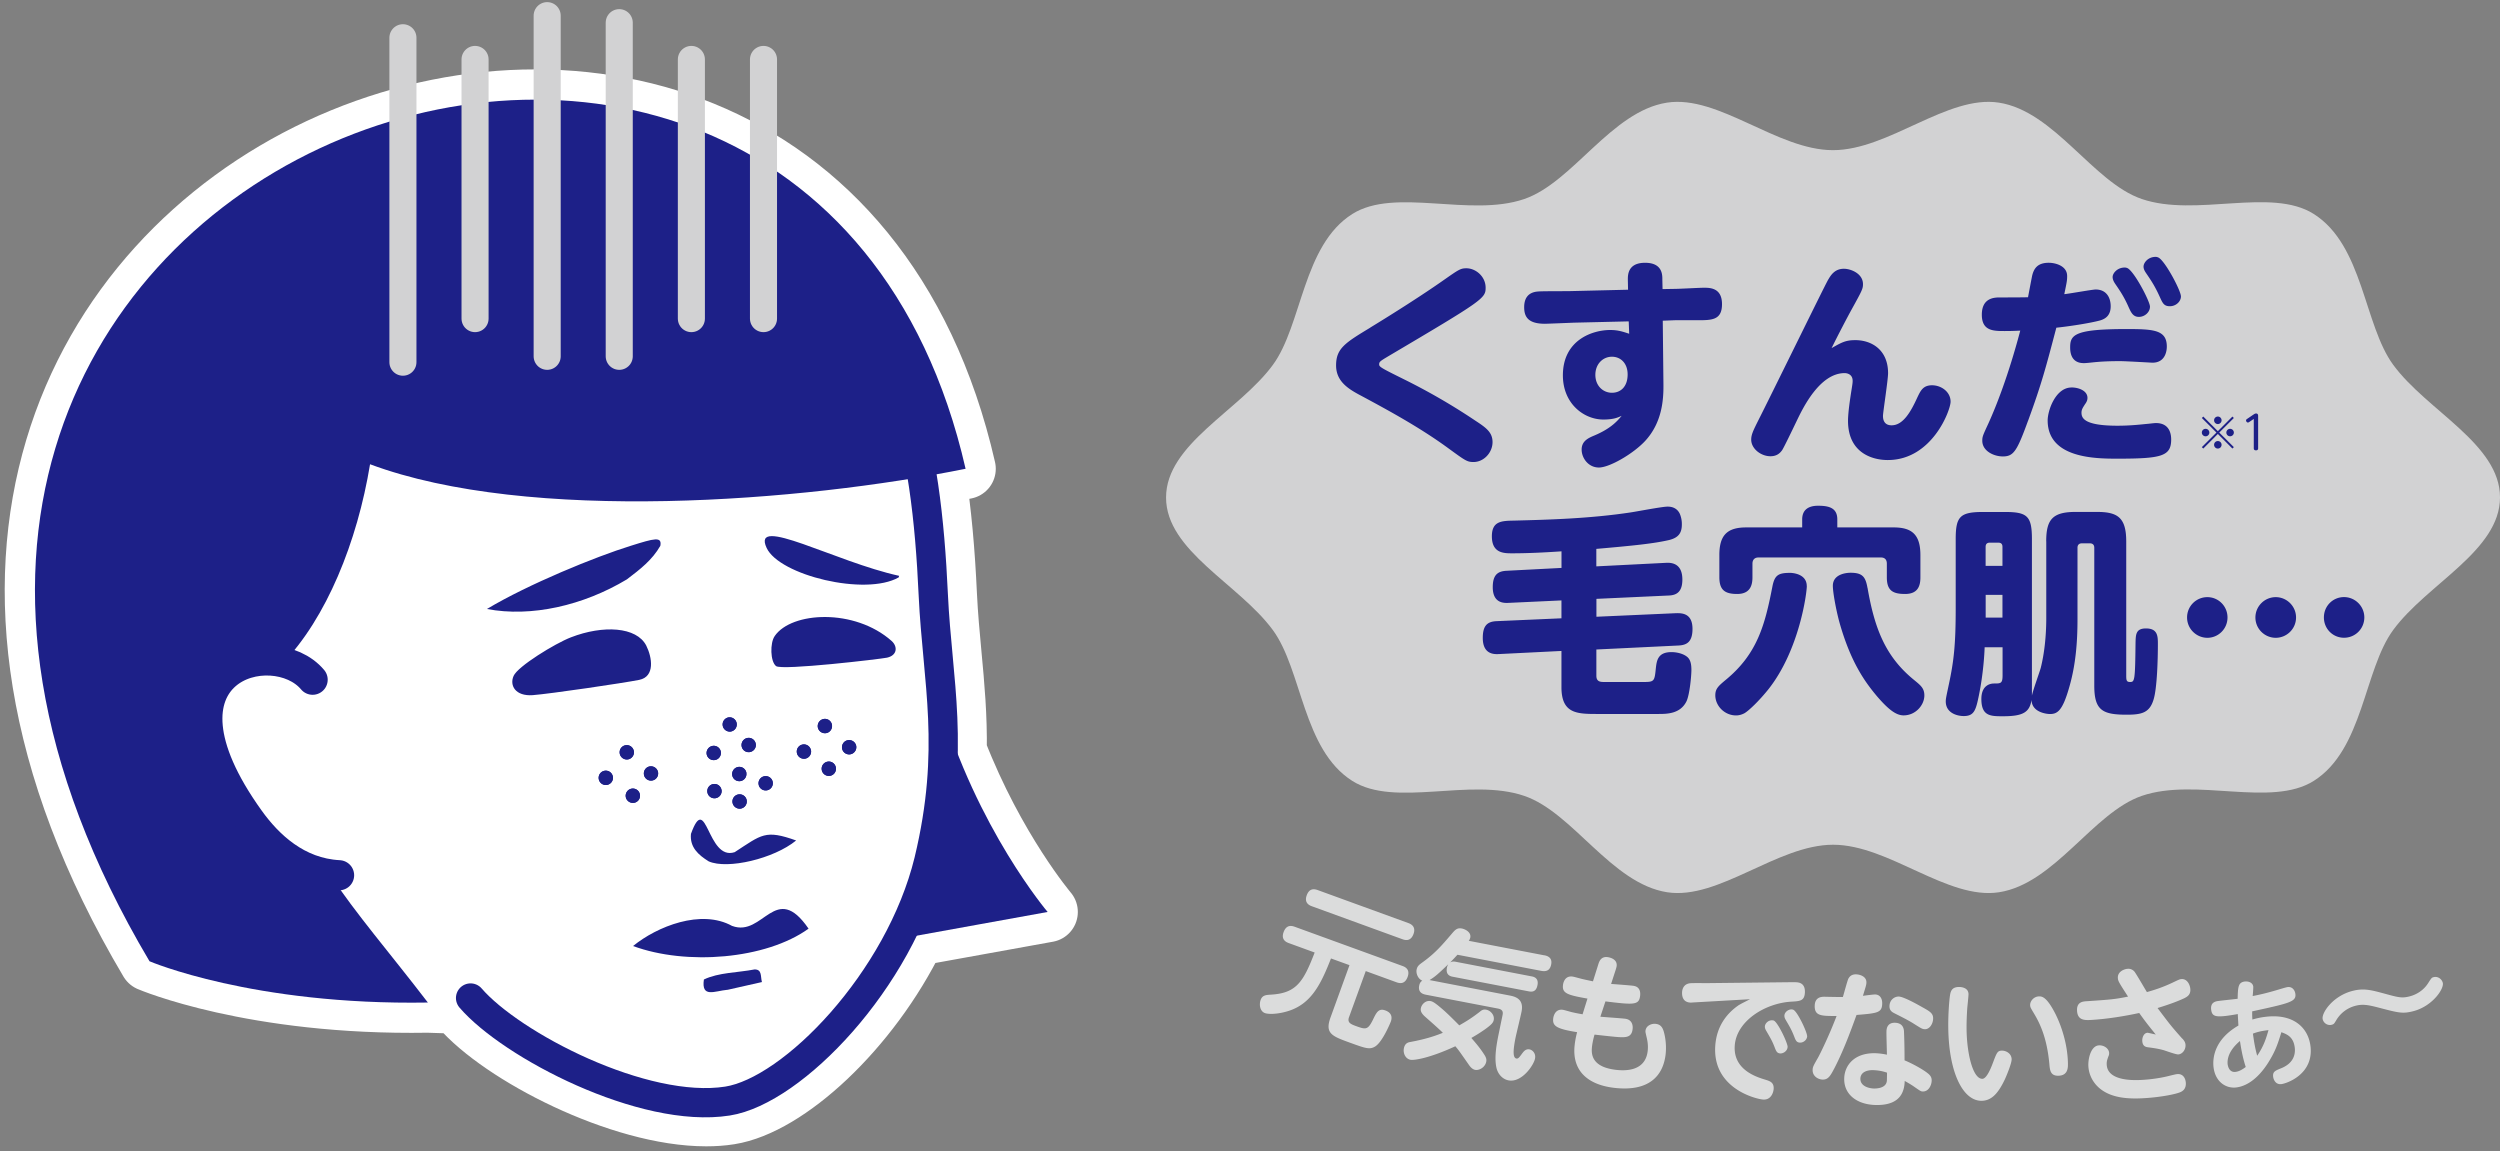
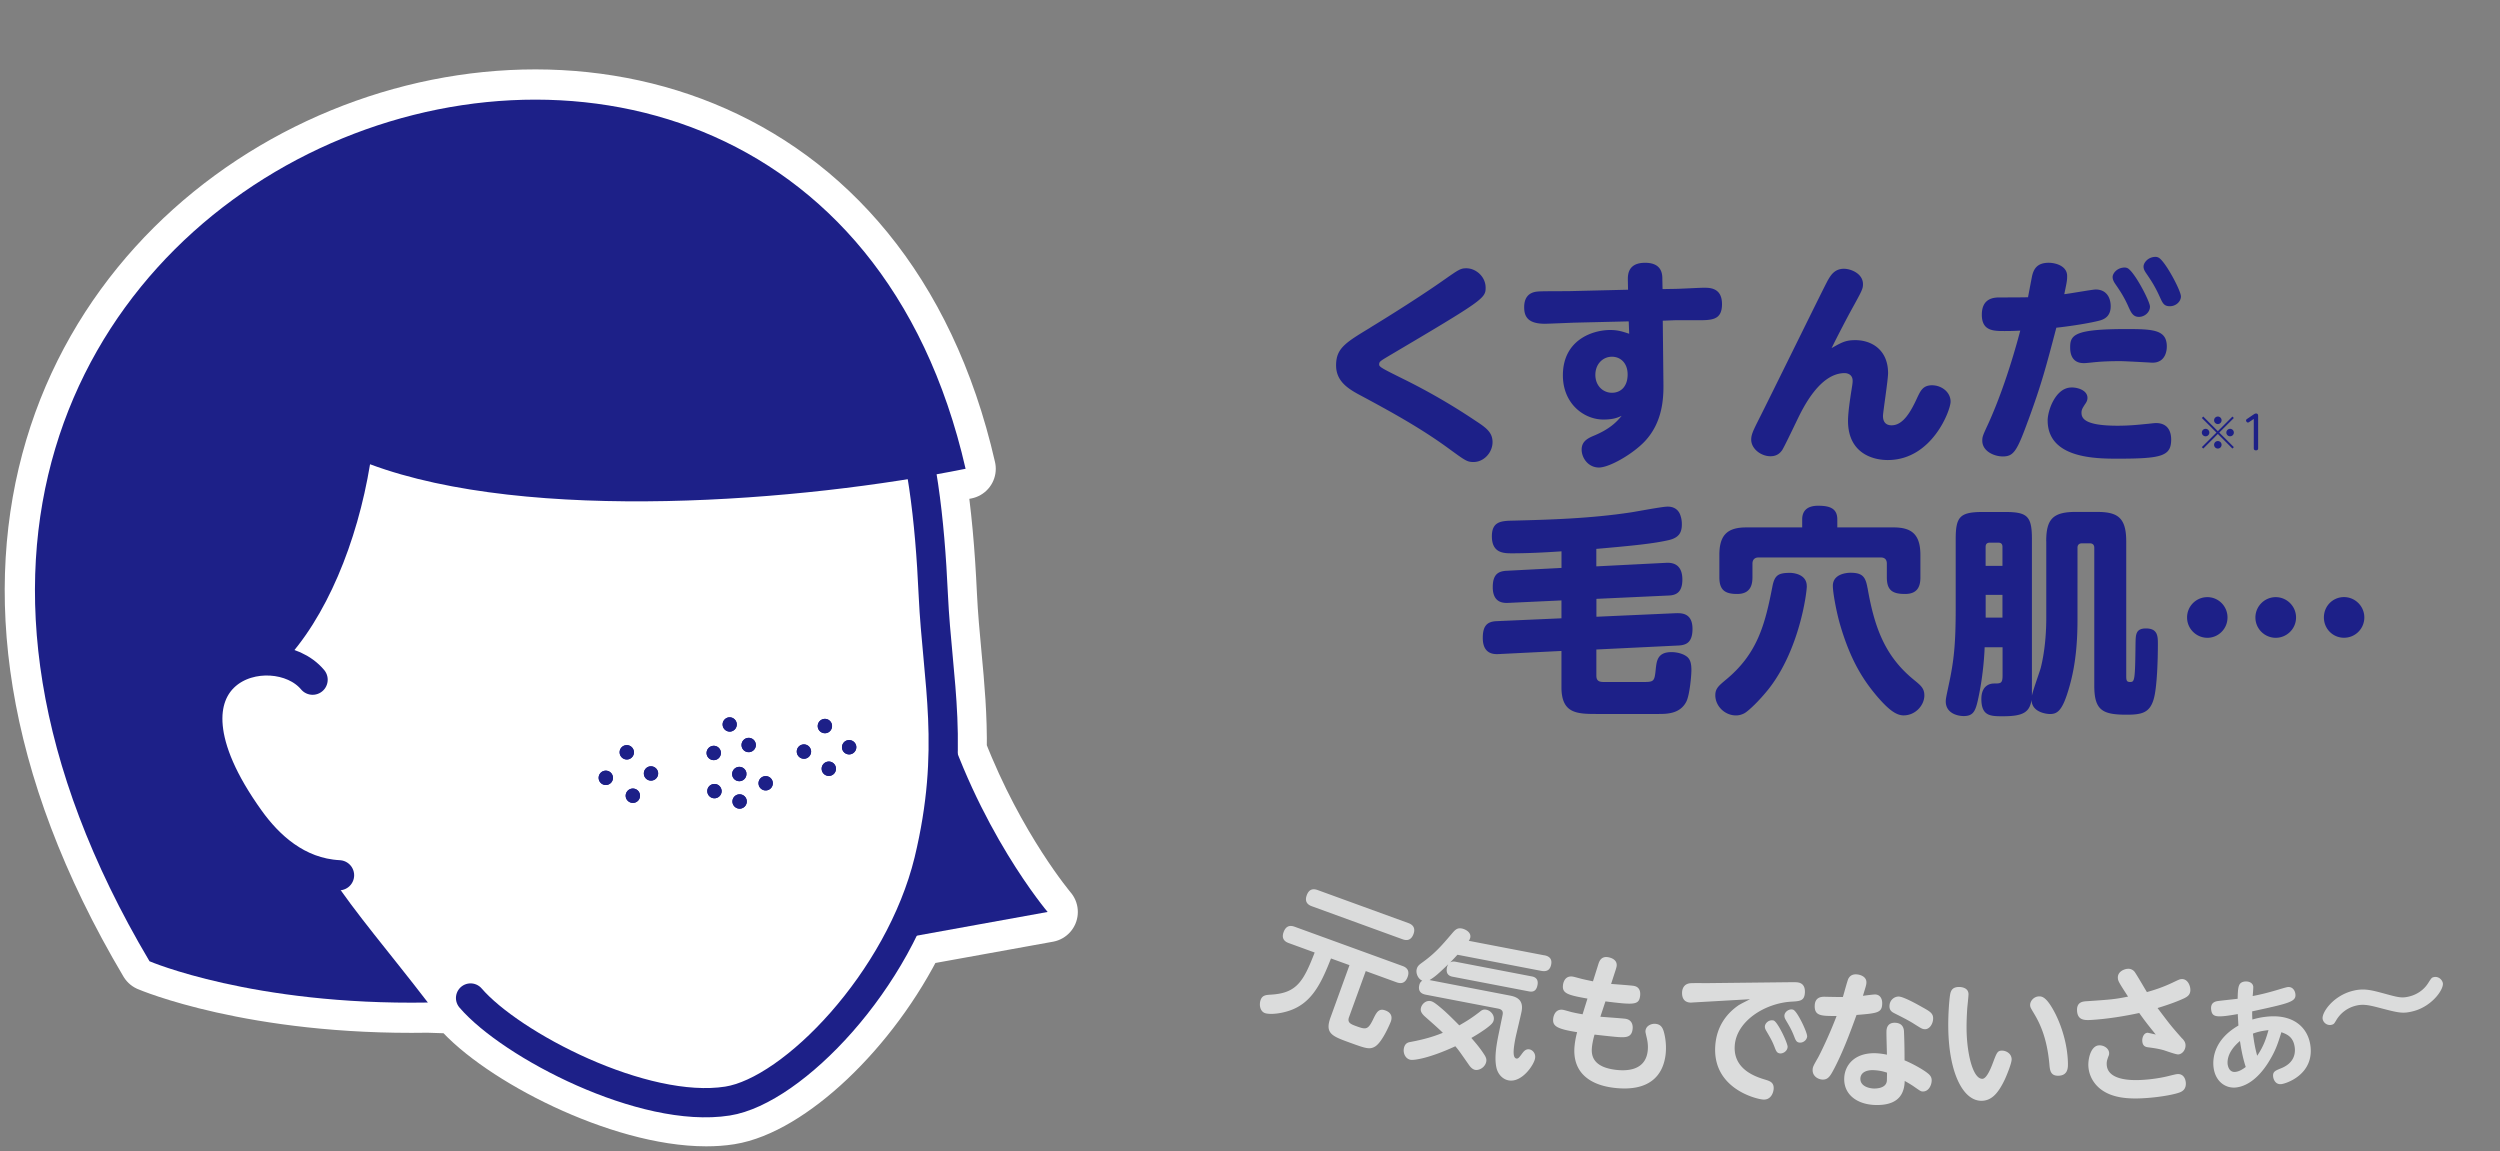
<svg xmlns="http://www.w3.org/2000/svg" width="556" height="256" fill="none">
  <rect width="100%" height="100%" fill="#808080" stroke="none" />
  <g clip-path="url(#a)">
-     <path fill="#D2D2D3" d="M556.002 110.615c0 11.887-16.226 19.241-23.749 29.486-6.53 8.892-6.634 26.596-17.67 33.568-9.488 5.99-26.164-.809-38.241 3.33-10.828 3.712-19.369 19.519-31.757 21.439-11.465 1.769-24.501-10.569-36.901-10.569s-25.436 12.338-36.9 10.569c-12.389-1.92-20.941-17.727-31.769-21.427-12.077-4.14-28.765 2.671-38.253-3.33-11.036-6.973-11.152-24.665-17.681-33.557-7.523-10.245-23.749-17.599-23.749-29.475 0-11.887 16.226-19.241 23.749-29.486 6.529-8.892 6.633-26.596 17.67-33.568 9.488-5.99 26.164.809 38.241-3.33 10.828-3.712 19.369-19.52 31.757-21.44 11.464-1.768 24.5 10.57 36.901 10.57 12.4 0 25.436-12.338 36.9-10.57 12.389 1.92 20.94 17.728 31.769 21.428 12.077 4.14 28.764-2.671 38.252 3.33 11.037 6.973 11.152 24.665 17.682 33.557 7.523 10.245 23.749 17.599 23.749 29.475" />
    <path fill="#1D2088" d="M304.749 72.849c5.166-3.145 11.741-7.331 16.214-10.477 3.444-2.405 3.837-2.705 5.166-2.705 2.068 0 4.275 1.815 4.275 4.324 0 2.36-.543 2.764-21.668 15.252-1.815 1.087-2.011 1.226-2.011 1.816 0 .543.543.832 5.605 3.341a139 139 0 0 1 15.775 9.147c2.403 1.573 3.836 2.602 3.836 4.776 0 2.312-1.918 4.429-4.229 4.429-1.422 0-1.815-.301-5.455-2.95-6.09-4.474-12.782-8.163-19.461-11.748-2.809-1.48-5.651-3.145-5.651-6.787 0-3.781 2.01-5.019 7.615-8.407M369.948 85.337c.046 3.435-.242 8.603-4.079 12.743-2.658 2.856-7.916 5.897-10.274 5.897s-3.837-2.116-3.837-3.99c0-1.872 1.422-2.555 2.855-3.144 3.34-1.423 4.865-2.903 6.044-4.371-.832.393-1.815.832-4.08.832-4.276 0-8.991-3.492-8.991-9.829 0-7.874 6.587-10.083 10.517-10.083 1.722 0 2.75.347 4.229.833l-.104-2.752-12.238.289c-1.029.046-5.952.243-6.391.243-3.779 0-4.622-1.573-4.622-3.689 0-1.815.739-3.342 3.143-3.492 1.225-.093 6.437-.046 7.523-.093l12.435-.3-.046-2.163c0-.983-.104-3.827 3.837-3.827s3.837 2.798 3.837 3.781l.046 2.07 2.704-.046c1.029 0 5.605-.255 6.483-.255 1.329 0 4.034 0 4.034 3.643 0 3.584-2.266 3.584-5.501 3.584h-4.97l-2.704.104zm-11.452-6.001c-2.011 0-3.687 1.619-3.687 4.024 0 2.463 1.722 3.99 3.687 3.99s3.49-1.377 3.49-4.083c0-2.451-1.526-3.931-3.49-3.931M412.628 75.647c3.583 0 7.269 2.116 7.281 7.331 0 1.48-1.133 8.754-1.133 9.494 0 .44 0 2.116 1.919 2.116 2.554 0 4.276-3.007 5.743-6.244.694-1.423 1.225-2.66 3.248-2.66 2.068 0 4.125 1.48 4.125 3.643 0 1.92-4.125 12.985-13.96 12.985-3.64 0-8.852-1.723-8.852-8.707 0-2.012.543-5.308.635-6.001.347-2.163.393-2.406.393-2.903 0-1.619-1.479-1.723-1.768-1.723-5.559 0-9.291 7.77-10.62 10.523-1.087 2.266-3.051 6.348-3.34 6.684-.439.589-1.133 1.283-2.554 1.283-2.115 0-4.276-1.677-4.276-3.689 0-1.087.393-1.92 1.571-4.278 2.508-4.915 14.643-29.706 15.475-31.175.635-1.087 1.479-2.555 3.582-2.555 1.48 0 4.23 1.029 4.23 3.434 0 1.03-.243 1.48-2.462 5.504-.982 1.77-3.189 6.001-4.518 8.707 2.265-1.283 3.143-1.769 5.258-1.769M460.716 86.17c1.572 0 3.536.728 3.536 2.312 0 .498-.15.89-.589 1.48-.393.648-.74 1.076-.74 1.816 0 1.226.636 2.902 8.009 2.902 3.097 0 5.362-.3 6.934-.44.485-.045 1.225-.15 1.618-.15 2.854 0 3.386 2.163 3.386 3.643 0 3.735-2.115 4.278-11.938 4.278-4.819 0-15.532-.046-15.532-8.51 0-2.209 1.768-7.32 5.304-7.32m-9.672 7.412c-2.462 6.742-3.19 7.921-5.605 7.921-1.965 0-4.565-1.179-4.565-3.492 0-.937.15-1.226 1.375-3.885 4.276-9.436 6.98-20.363 7.073-20.606-1.768.093-2.901.093-3.49.093-2.462 0-5.062 0-5.062-3.631 0-3.84 2.901-3.84 4.079-3.84 1.376 0 5.062 0 6.195-.046.15-.786.785-4.174.936-4.868.393-1.526 1.178-2.798 3.686-2.798 1.376 0 4.08.636 4.08 2.949 0 .936-.046 1.225-.636 4.035 1.086-.104 6.287-1.04 6.98-1.04 2.358 0 3.34 1.769 3.34 3.734 0 1.874-.982 2.752-2.357 3.146-1.722.485-6.044 1.225-9.731 1.618-2.358 8.95-3.294 12.535-6.287 20.699m21.808-20.398c6.044 0 9.048.15 9.048 3.885 0 .347 0 3.597-3.201 3.597-.046 0-5.998-.347-7.13-.347-2.797 0-4.473.104-6.241.289-1.421.15-1.572.15-1.918.15-3.005 0-3.005-2.798-3.005-3.538 0-2.752 1.029-4.036 12.435-4.036m5.316-4.972c0 1.226-1.179 2.266-2.462 2.266-1.282 0-1.722-.936-2.265-2.116-.982-2.255-1.872-3.584-2.993-5.215-.196-.289-.589-.89-.589-1.526 0-.89 1.086-2.116 2.658-2.116.15 0 .289 0 .543.092 1.479.486 5.108 7.424 5.108 8.603m6.888-2.3c0 1.179-1.133 2.208-2.462 2.208s-1.618-.694-2.265-2.116c-1.086-2.405-1.965-3.689-3.005-5.215-.196-.3-.589-.833-.589-1.48 0-.88 1.028-2.163 2.658-2.163.15 0 .3 0 .543.104 1.422.44 5.108 7.378 5.108 8.661M355.032 125.959l15.486-.786c1.572-.093 3.64.347 3.64 3.735 0 2.995-1.571 3.492-3.097 3.538l-16.017.74v3.978l17.589-.786c1.375-.047 3.779-.047 3.779 3.492 0 3.099-1.479 3.584-3.051 3.688l-18.329.891v5.851c0 1.376.983 1.376 1.872 1.376h8.552c2.462 0 2.508-.15 2.797-3.007.196-1.769.439-3.642 3.49-3.642.936 0 2.462.243 3.444 1.029.878.682.982 1.92.982 2.995s-.346 5.261-1.074 6.88c-1.376 2.856-4.38 2.856-6.345 2.856h-13.764c-4.426 0-7.72-.196-7.72-5.955v-8.059l-13.914.693c-.982.047-3.582.151-3.582-3.584 0-2.602.878-3.643 3.05-3.735l14.446-.636v-3.978l-11.695.544c-.982.046-3.583.196-3.583-3.493 0-2.856 1.225-3.538 3.051-3.642l12.239-.636v-3.689c-3.641.243-7.327.44-11.014.44-1.768 0-4.472 0-4.472-3.782 0-3.388 2.161-3.445 4.958-3.492 7.523-.196 16.803-.439 25.944-1.827 1.329-.196 6.98-1.283 8.159-1.283.439 0 2.011 0 2.751 1.63a5.8 5.8 0 0 1 .439 2.313c0 1.815-.636 2.949-2.855 3.492-3.443.786-7.719 1.226-16.167 1.966v3.885zM401.836 130.33c0 1.526-1.618 14.165-8.506 22.919-2.207 2.752-4.426 4.821-5.351 5.365-.543.289-1.179.497-1.872.497-2.6 0-4.623-2.162-4.623-4.475 0-1.468.694-2.07 2.265-3.388 7.027-5.758 8.749-12.141 10.413-20.698.497-2.66 1.329-3.145 3.975-3.145.047 0 3.687 0 3.687 2.948m13.521.416c1.572 9.055 3.987 15.345 10.471 20.56 1.375 1.133 2.161 1.769 2.161 3.342 0 2.116-1.919 4.429-4.623 4.429-1.676 0-3.386-1.33-5.848-4.175-2.6-3.099-5.894-7.47-8.459-16.674-.786-2.949-1.422-6.591-1.422-7.967 0-2.903 3.687-2.903 3.93-2.903 2.704 0 3.34.937 3.779 3.388m5.813-13.471c4.033 0 5.951 1.573 5.951 6.152v4.961c0 1.722-.439 3.688-3.386 3.688-2.75 0-4.079-.74-4.079-3.688v-3.053c0-.833-.393-1.376-1.329-1.376h-27.228c-.832 0-1.329.497-1.329 1.376v3.006c0 1.48-.3 3.735-3.386 3.735-2.704 0-3.975-.832-3.975-3.735v-4.914c0-4.186 1.525-6.152 5.94-6.152h12.481v-1.769c0-2.266 1.525-3.053 3.536-3.053 2.358 0 4.276.44 4.276 3.041v1.77h12.528zM455.077 120.397c0-4.868 1.422-6.545 6.541-6.545h4.715c4.565 0 6.541 1.18 6.541 6.545v29.602c0 1.226 0 1.677.844 1.677 1.029 0 1.133-.243 1.225-8.661.046-1.873.046-3.249 2.311-3.249 2.658 0 2.658 1.769 2.658 3.538 0 3.006-.15 9.783-.982 12.35-.89 2.856-2.6 3.295-5.94 3.295-5.362 0-7.223-.936-7.223-6.441v-30.689c0-.636-.347-.982-.982-.982h-1.768c-.636 0-.983.346-.983.982V137.8c0 4.961-.393 9.979-1.768 14.801-1.525 5.458-2.658 6.198-4.368 6.198-.59 0-4.034-.301-4.08-3.145-.439 2.752-1.872 3.642-6.344 3.642-2.751 0-4.819 0-4.819-3.839 0-3.053 1.964-3.446 2.796-3.446 1.526 0 1.919 0 1.919-1.815v-6.244h-3.987c-.047 1.48-.289 5.851-1.272 10.673-.681 3.295-1.028 4.625-3.386 4.625-1.479 0-3.987-.682-3.987-3.249 0-.59.093-.983.682-3.782 1.133-5.261 1.526-8.996 1.526-16.871v-15.437c0-5.018.936-6.047 6.09-6.047h4.819c5.016 0 6.044.89 6.044 6.047v34.818c.15-.983 1.722-5.308 1.965-6.198.786-3.146 1.225-6.985 1.225-11.113v-17.009zm-13.463 16.963h3.733v-5.064h-3.733zm0-11.505h3.733v-4.232c0-.636-.301-.937-.937-.937h-1.872c-.739 0-.936.44-.936.937v4.232zM495.397 137.326c0 2.555-2.057 4.521-4.472 4.521s-4.519-1.966-4.519-4.521a4.504 4.504 0 0 1 4.519-4.521c2.461 0 4.472 2.012 4.472 4.521m15.243 0c0 2.555-2.091 4.521-4.518 4.521s-4.519-1.966-4.519-4.521c0-2.509 2.057-4.521 4.519-4.521 2.461 0 4.518 2.012 4.518 4.521m15.186-.012a4.504 4.504 0 0 1-4.519 4.521c-2.461 0-4.472-1.965-4.472-4.521s2.011-4.521 4.472-4.521 4.519 2.012 4.519 4.521" />
    <path fill="#DBDCDC" d="M300.033 226.178c-.439 1.203.266 1.561 1.549 2.024 2.161.786 2.623.879 3.744-1.388.798-1.665 1.283-2.636 2.774-2.093 1.433.521 1.56 1.538 1.213 2.498-.023.058-1.802 4.498-3.49 5.527-1.225.74-2.161.393-5.605-.856-3.975-1.445-5.605-2.035-4.31-5.608l4.218-11.632-4.114-1.492c-1.942 4.972-3.802 8.857-7.512 10.858-2.473 1.364-5.952 1.734-7.177 1.295-1.132-.416-1.317-1.908-.959-2.926.381-1.052 1.167-1.11 2.311-1.179 5.709-.335 7.212-2.914 9.708-9.366l-5.744-2.093c-.439-.162-1.814-.659-1.167-2.44s1.895-1.399 2.485-1.191l23.934 8.707c.439.162 1.814.659 1.167 2.44s-1.896 1.399-2.485 1.191l-6.83-2.486-3.71 10.222zm13.163-20.895c.405.151 1.815.659 1.168 2.44-.624 1.723-1.884 1.376-2.473 1.157l-20.109-7.32c-.439-.162-1.814-.659-1.167-2.44.624-1.723 1.826-1.388 2.473-1.156zM317.183 226.317c-.624-.52-1.352-1.191-1.19-2.058.173-.937 1.109-1.816 2.149-1.619.486.092.971.358 2.473 1.642.821.694 1.803 1.607 3.929 3.758 1.249-.729 2.416-1.365 4.531-2.995.45-.382.809-.613 1.479-.486.948.185 1.861 1.191 1.653 2.278-.116.613-.521 1.064-1.988 2.116a35 35 0 0 1-2.993 1.885c1.167 1.353 1.918 2.232 2.889 3.724.416.647.52 1.063.427 1.549-.231 1.226-1.525 2.001-2.473 1.827-.647-.127-1.121-.752-1.271-.948-2.207-3.157-2.427-3.492-3.132-4.302-5.801 2.683-9.21 3.157-9.973 3.007-1.098-.208-1.687-1.422-1.468-2.544.231-1.191.982-1.341 1.537-1.434 3.606-.671 5.755-1.457 7.131-2.024-.879-.867-2.416-2.231-3.722-3.376m26.28-13.864c.428.081 1.861.358 1.537 2.023-.243 1.249-.959 1.677-2.207 1.446l-18.641-3.585c-.878.96-1.352 1.434-1.629 1.723.208-.127.566-.289 1.167-.174l17.023 3.273c1.155.22 1.421 1.006 1.236 1.931-.185.96-.659 1.642-1.884 1.399l-17.022-3.272c-1.098-.208-1.433-.949-1.237-1.966.081-.451.22-.625.312-.81-2.173 2.082-2.947 2.799-4.183 3.527l17.658 3.4c1.214.231 3.386.647 2.82 3.573-.185.96-1.202 5.134-1.375 6.001-.486 2.51-.636 4.302.219 4.475.393.081.647-.243 1.295-1.144.335-.44.797-1.041 1.629-.891.647.127 1.445.879 1.225 2.035-.289 1.504-2.97 5.423-5.905 4.857-1.306-.255-2.3-1.341-2.647-2.671-.474-1.954-.185-4.325.312-6.904.104-.543.486-2.335.613-3.006.057-.289.335-1.573.381-1.827.116-.578.254-1.318-.994-1.561l-16.017-3.076c-.555-.104-1.815-.416-1.514-1.989.15-.798.474-.971.693-1.133-.959-.416-1.433-1.607-1.259-2.475.127-.636.439-.982 1.097-1.456 2.936-2.093 4.392-3.782 6.645-6.418.775-.914 1.225-1.457 2.3-1.261.821.162 2.115.845 1.896 2.001-.058.289-.151.474-.336.74l16.781 3.226zM355.896 226.12c.867.07 4.715.347 5.49.44 1.733.196 1.779 1.688 1.71 2.278-.196 1.954-1.595 1.885-3.12 1.815-1.329-.092-5.131-.532-5.351-.555-.416 1.434-.532 2.405-.566 2.706-.208 1.792.046 4.521 5.362 5.134 1.826.208 6.483.451 7.026-4.186.162-1.399-.115-2.555-.242-3.087-.231-1.018-.278-1.122-.243-1.446.139-1.168 1.41-1.618 2.277-1.514 1.236.138 1.537 1.029 1.71 1.48.162.474.786 2.659.485 5.319-.554 4.775-3.709 8.325-11.406 7.435-6.079-.705-9.465-3.932-8.818-9.551.07-.648.22-1.619.544-2.833-4.669-.74-5.501-1.399-5.317-3.053.012-.127.243-2.151 2.104-1.931.312.035 1.733.462 2.034.532 1.098.254 1.803.37 2.392.474l1.086-3.492c-4.484-.786-5.651-1.18-5.443-3.007.023-.196.243-2.116 2.092-1.896.37.046 1.918.486 2.219.555 1.155.266 1.652.358 2.357.509l1.179-3.747c.208-.67.589-1.804 2.034-1.642.15.023 2.254.266 2.057 1.989 0 .035-.069.359-.173.706l-1.063 3.272c.774.058 4.16.312 4.865.405 1.641.185 1.664 1.538 1.595 2.197-.243 2.116-1.306 2.081-7.72 1.283l-1.144 3.458zM377.034 222.917c-.786.047-.879.07-1.121.058-1.676-.104-1.872-1.468-1.815-2.382.035-.486.266-1.758 1.803-1.919.566-.058 3.144-.024 3.641-.024l18.744-.208c.128 0 .809-.011 1.214.012.497.035 2.045.127 1.907 2.347-.116 1.793-1.087 1.862-3.017 1.966-5.87.347-12.227 4.325-12.585 9.817-.346 5.319 4.785 6.927 6.738 7.516 1.098.336 2.011.625 1.918 2.093-.046.648-.497 2.463-2.334 2.348-1.456-.093-11.268-2.394-10.655-11.899.288-4.544 2.715-7.331 5.061-8.985.393-.3 2.289-1.225 2.67-1.433l-12.181.693zm20.524 9.968c-.057.844-.936 1.445-1.641 1.399-.739-.046-.924-.555-1.271-1.457-.532-1.376-.959-2.058-1.826-3.561-.139-.243-.335-.579-.312-1.006.046-.625.717-1.4 1.676-1.342.092 0 .185.012.312.058.913.382 3.132 5.088 3.074 5.897m4.345-2.393c-.058.821-.867 1.457-1.652 1.399-.74-.046-.925-.555-1.272-1.457-.566-1.411-.901-1.989-1.826-3.562-.138-.242-.335-.578-.312-1.006.058-.913 1.191-1.595 1.977-1.283.936.393 3.131 5.088 3.074 5.897M407.867 237.765c-.774 1.457-1.259 2.359-2.507 2.335-.994-.023-2.254-.74-2.231-2.116.012-.659.116-.879 1.214-2.786.52-.937 2.531-5.054 4.114-9.24-3.363 0-4.912.024-4.865-2.266.046-2.058 1.664-2.024 2.311-2.012.774.023 3.293.069 3.952.058.197-.613.982-3.573 1.202-4.036.358-.717.959-1.029 1.734-1.006.936.023 2.322.509 2.299 1.781 0 .52-.115.821-.774 2.995.439-.058 2.311-.312 2.716-.301 1.086.023 1.595.925 1.572 2.001-.047 2.058-.983 2.174-5.709 2.555-1.491 4.094-3.005 8.175-5.016 12.026m11.672-8.372c.035-1.861 1.41-1.931 1.872-1.919 1.953.046 2.023 1.549 2.034 2.139.104 2.486.116 4.683.116 6.221 1.791.728 3.941 1.954 4.923 2.694.763.567 1.133 1.006 1.109 1.827-.023 1.041-.705 2.44-1.976 2.405-.404 0-.554-.115-1.907-1.052-.762-.543-1.872-1.156-2.114-1.295-.093 4.024-2.635 5.435-6.461 5.354-4.044-.093-7.072-2.255-6.991-5.886.057-2.972 2.299-5.735 6.899-5.631 1.086.023 2.207.243 2.6.324-.011-.717-.127-4.36-.104-5.169m-2.831 8.603c-2.057-.046-2.936.786-2.97 1.896-.035 1.7 1.941 2.174 3.028 2.197.346 0 2.392.023 2.796-1.376.104-.324.07-.52.104-2.151a10.1 10.1 0 0 0-2.97-.555m10.759-14.037c1.78.982 2.485 1.399 2.462 2.578-.023 1.11-.763 2.371-1.826 2.348-.589-.012-.774-.151-2.646-1.33-1.318-.821-3.41-1.839-4.149-2.22-.462-.243-1.11-.579-1.087-1.596.024-1.341 1.075-2.139 2.069-2.116 1.029.023 3.941 1.63 5.177 2.336M437.798 221.09c0 .463-.231 2.591-.277 3.076-.092 1.446-.185 3.273-.15 5.042.104 5.296 1.433 10.765 3.513 10.719.867-.012 1.768-2 2.323-3.515.855-2.243 1.005-2.741 1.999-2.752.902-.023 2.161.613 2.184 1.919.012.787-.878 3.065-1.467 4.383-1.399 2.972-2.855 4.799-5.155 4.856-4.102.093-7.269-6.001-7.465-15.876-.069-3.469.243-6.649.347-7.366.138-.948.3-2.035 1.976-2.07.751-.011 2.149.22 2.172 1.596m19.439 4.614c1.49 3.041 2.6 7.007 2.669 10.707.023.949.058 2.776-2.115 2.822-1.768.035-1.895-1.203-2.01-2.602-.474-5.157-1.757-8.464-3.329-11.089-.867-1.457-.936-1.55-.947-2.047-.012-.913.866-1.885 1.953-1.908.624-.011 1.71-.034 3.779 4.105M485.341 230.965c.405.463.682.81.717 1.423.069 1.04-.671 2.046-1.607 2.116-.52.035-2.831-.821-3.305-.96-1.364-.37-2.277-.462-3.213-.601-.601-.058-1.41-.162-1.49-1.411-.047-.717.289-1.792 1.178-1.85.093 0 1.607.347 1.826.405-1.664-2.047-2.554-3.203-3.686-4.799-3.375.728-6.923 1.295-10.355 1.526-1.606.104-3.317.231-3.467-1.966-.139-2.023 1.294-2.116 2.069-2.173 5.605-.382 6.229-.428 9.268-1.03-2.011-3.11-2.23-3.457-2.265-4.139-.092-1.399 1.387-2.001 2.196-2.047a1.77 1.77 0 0 1 1.641.833c.763 1.168 1.895 3.156 2.623 4.347 1.341-.381 3.271-.948 5.617-2.058 1.537-.728 1.687-.809 2.091-.832 1.237-.081 1.896 1.248 1.953 2.266.081 1.272-.762 1.688-1.363 2-1.237.579-3.063 1.296-5.929 2.174 2.843 3.782 3.005 3.99 5.467 6.776m-8.506 9.182c2.854-.197 4.969-.694 5.824-.925 1.168-.278 1.283-.313 1.653-.347 1.086-.07 1.757.728 1.849 1.942.092 1.434-.809 1.885-1.144 2.047-.994.463-4.195 1.11-7.789 1.353-3.906.266-7.443-.023-9.997-1.977-1.606-1.238-2.6-3.041-2.739-5.03-.115-1.735.555-4.603 2.323-4.718 1.11-.081 2.219.67 2.289 1.653.011.232-.001.463-.162.798-.231.671-.428 1.11-.37 1.897.254 3.85 6.761 3.411 8.251 3.307M499.198 218.292c.797-.104 1.814.197 1.93 1.133.023.197-.081 1.758-.139 2.093 1.78-.324 3.594-.798 5.316-1.306.601-.174 2.08-.636 2.45-.683 1.052-.138 1.618.683 1.734 1.492.231 1.758-1.179 2.07-9.604 3.908 0 .925 0 1.03.046 1.816.636-.185 1.572-.44 2.809-.59 6.31-.809 9.58 2.394 10.1 6.429.821 6.302-5.247 8.372-6.448 8.522-1.295.162-1.757-.994-1.838-1.607-.15-1.133.451-1.376 1.641-1.862 2.831-1.086 3.363-3.075 3.155-4.694-.312-2.405-1.791-2.937-2.97-3.377-.797 2.579-1.283 4.128-2.889 6.707-2.439 3.874-5.039 5.308-7.107 5.574-2.312.3-4.669-1.215-5.085-4.429-.266-2.082.161-6.233 5.524-9.332-.07-1.249-.081-1.341-.139-2.555-4.842.855-5.697.694-5.917-.96-.22-1.723 1.075-1.885 1.687-1.966.647-.081 3.617-.405 4.195-.474.07-2.613.127-3.642 1.572-3.839m-3.767 18.536c.023.127.254 1.746 1.733 1.561.613-.081 1.237-.324 2.265-1.087-.774-2.37-1.098-4.579-1.283-5.782-.785.66-3.062 2.706-2.727 5.308m6.553-2.024c1.525-2.243 2.022-3.989 2.519-5.7-1.918.208-2.808.532-3.467.775.312 2.208.462 3.075.948 4.925M543.277 218.581c.336 1.295-2.288 5.215-6.587 6.314-2.346.601-3.247.358-7.5-.752-2.473-.647-3.687-.879-5.316-.462a7 7 0 0 0-4.299 3.226c-.428.717-.509.879-1.029 1.006-.843.219-1.756-.324-1.976-1.214-.347-1.365 2.231-5.204 6.645-6.326 2.531-.647 4.149-.185 7.246.648 2.936.809 3.721 1.006 5.374.59.508-.128 2.739-.706 4.16-2.926.752-1.168.798-1.249 1.225-1.364.96-.243 1.838.404 2.057 1.26" />
-     <path fill="#fff" d="M212.736 167.009c.127-7.678-.509-14.582-1.144-21.358-.405-4.359-.821-8.753-1.04-13.39-.44-9.54-1.202-18.432-2.531-26.734 2.311-.417 4.565-.844 6.714-1.272C178.262-55.157-71.499 37.199 33.25 213.771c0 0 22.929 9.829 61.909 9.181l6.795.22c.116.254.22.52.416.74 9.118 10.603 35.606 24.306 54.686 24.306 1.803 0 3.548-.116 5.201-.382 12.723-2 31.064-18.767 41.314-39.697l29.412-5.319s-11.695-13.783-20.247-35.811" />
    <path stroke="#fff" stroke-linecap="round" stroke-linejoin="round" stroke-width="13.45" d="M212.736 167.009c.127-7.678-.509-14.582-1.144-21.358-.405-4.359-.821-8.753-1.04-13.39-.44-9.54-1.202-18.432-2.531-26.734 2.311-.417 4.565-.844 6.714-1.272C178.262-55.157-71.499 37.199 33.25 213.771c0 0 22.929 9.829 61.909 9.181l6.795.22c.116.254.22.52.416.74 9.118 10.603 35.606 24.306 54.686 24.306 1.803 0 3.548-.116 5.201-.382 12.723-2 31.064-18.767 41.314-39.697l29.412-5.319s-11.695-13.783-20.247-35.811" />
    <path fill="#1D2088" d="M208.945 155.873c8.309 28.458 24.049 46.947 24.049 46.947l-33.017 5.979c1.363-15.634 8.968-52.926 8.968-52.926" />
    <path fill="#fff" d="M84.525 221.83c-5.57-20.039-37.975-6.776-50.537-91.199C22.304 52.127 112.111-.624 174.043 49.156c26.557 21.31 31.965 49.26 33.525 83.267.902 19.126 5.016 34.042-1.005 59.019-6.449 26.619-30.255 51.168-44.759 53.446-17.034 2.671-45.302-10.326-57.136-22.942-4.125.035-10.193 0-20.131-.127" />
    <path stroke="#1D2088" stroke-linecap="round" stroke-linejoin="round" stroke-width="6.51" d="M104.656 221.958c9.003 10.464 38.484 25.855 57.148 22.918 14.503-2.278 38.275-26.815 44.77-53.434 6.01-24.988 1.895-39.905.994-59.042-1.56-33.996-6.957-61.945-33.514-83.256C112.087-.624 22.269 52.139 33.976 130.631c12.562 84.412 43.834 66.928 49.428 86.979" />
    <path fill="#1D2088" d="M214.747 104.255c-36.103 7.308-97.087 12.176-132.45-1.006-2.832 17.298-9.743 34.285-19.473 44.322-26.234-1.122-16.55 35.869 10.504 46.854 5.802 8.8 13.44 17.588 21.83 28.539-38.98.647-61.908-9.182-61.908-9.182C-71.499 37.199 178.262-55.157 214.747 104.255" />
    <path stroke="#1D2088" stroke-linecap="round" stroke-linejoin="round" stroke-width="6.71" d="M69.526 151.167c-8.633-10.326-38.402-2.787-14.018 31.117 4.091 5.689 10.54 11.899 19.9 12.373" />
-     <path fill="#1D2088" d="M199.871 128.41c-7.361 4.221-26.557-.462-29.376-6.556-3.456-7.47 15.231 3.087 29.469 6.21m-85.739 22.259c.913-2.116 9.211-7.216 12.747-8.58 7.165-2.775 14.608-2.359 16.757 1.839 1.318 2.636 1.977 6.903-1.56 7.62-3.594.717-19.785 3.099-23.691 3.399-3.883.278-5.189-2.185-4.253-4.278m47.533 69.808c-2.809.254-5.825 1.896-5.212-2.29 3.247-1.573 7.546-1.515 11.279-2.243 1.699 0 1.283 1.572 1.629 2.81l-7.685 1.734zm10.528-78.666c3.744-5.457 17.774-6.221 26.014 1.087 1.375 1.238 1.271 3.203-1.029 3.712-1.421.301-23.402 2.891-24.673 1.873-1.294-1.006-1.375-5.157-.312-6.66m-8.899 48.046c6.044-3.92 6.772-5.065 13.672-2.602-4.958 4.059-15.255 6.487-19.439 4.648-2.311-1.434-4.241-3.145-3.952-6.117 3.49-9.667 3.571 6.094 9.708 4.071m-.532 16.408c6.934 2.567 9.615-10.118 16.977.601-9.477 6.834-27.228 8.233-39.027 3.862 5.316-4.347 15.162-8.302 22.05-4.452m-54.536-70.513c9.142-5.481 24.154-11.632 32.058-14.072 5.132-1.607 6.888-2.105 6.495.023-1.803 3.168-4.495 5.227-7.442 7.47-9.719 5.839-21.287 8.464-31.122 6.591" />
-     <path stroke="#D2D2D3" stroke-linecap="round" stroke-linejoin="round" stroke-width="6.02" d="M89.61 8.395V80.55M105.652 13.217V70.86M121.691 3.48v75.763M137.719 5.042v74.201M153.762 13.217V70.86M169.801 13.217V70.86" />
    <path fill="#1D2088" d="M166 171.9a1.59 1.59 0 0 0-1.814-1.33 1.61 1.61 0 0 0-1.341 1.816 1.59 1.59 0 0 0 1.814 1.33 1.59 1.59 0 0 0 1.329-1.816M166.069 178.005a1.595 1.595 0 0 0-1.826-1.329 1.59 1.59 0 0 0-1.329 1.815 1.61 1.61 0 0 0 1.815 1.341 1.61 1.61 0 0 0 1.34-1.827M171.859 173.958a1.583 1.583 0 0 0-1.815-1.329 1.585 1.585 0 0 0-1.329 1.815 1.59 1.59 0 0 0 1.815 1.33 1.593 1.593 0 0 0 1.329-1.816M160.464 175.704a1.583 1.583 0 0 0-1.814-1.329 1.58 1.58 0 0 0-1.329 1.815 1.59 1.59 0 0 0 1.814 1.33 1.61 1.61 0 0 0 1.341-1.816M140.968 167.067c-.139-.868-.959-1.469-1.814-1.33a1.585 1.585 0 0 0-1.329 1.815 1.607 1.607 0 0 0 1.814 1.342c.867-.128 1.468-.96 1.341-1.827M146.355 171.784a1.61 1.61 0 0 0-1.815-1.341 1.593 1.593 0 0 0-1.329 1.816 1.585 1.585 0 0 0 1.815 1.329 1.59 1.59 0 0 0 1.329-1.815M142.32 176.722a1.59 1.59 0 0 0-1.814-1.33 1.61 1.61 0 0 0-1.341 1.816 1.614 1.614 0 0 0 1.826 1.341 1.59 1.59 0 0 0 1.329-1.815M136.3 172.744a1.586 1.586 0 0 0-1.814-1.33 1.59 1.59 0 0 0-1.329 1.816 1.6 1.6 0 0 0 1.814 1.341 1.614 1.614 0 0 0 1.341-1.827M185.031 161.227a1.59 1.59 0 0 0-1.814-1.33 1.61 1.61 0 0 0-1.341 1.816 1.614 1.614 0 0 0 1.826 1.341c.867-.127 1.456-.96 1.329-1.815M190.43 165.945a1.597 1.597 0 0 0-1.826-1.33c-.867.127-1.456.948-1.329 1.816a1.59 1.59 0 0 0 1.814 1.329 1.61 1.61 0 0 0 1.341-1.815M185.898 170.721a1.58 1.58 0 0 0-1.815-1.33 1.593 1.593 0 0 0-1.329 1.815 1.6 1.6 0 0 0 1.815 1.342 1.585 1.585 0 0 0 1.329-1.816M180.363 166.905a1.59 1.59 0 0 0-1.815-1.33 1.59 1.59 0 0 0-1.329 1.815 1.61 1.61 0 0 0 1.815 1.342 1.614 1.614 0 0 0 1.34-1.827M160.313 167.217a1.59 1.59 0 0 0-1.815-1.33 1.61 1.61 0 0 0-1.34 1.816 1.595 1.595 0 0 0 1.826 1.329c.866-.127 1.456-.948 1.329-1.815M168.079 165.448a1.59 1.59 0 0 0-1.815-1.33 1.594 1.594 0 0 0-1.329 1.815 1.585 1.585 0 0 0 1.815 1.33 1.61 1.61 0 0 0 1.34-1.815M163.839 160.88a1.59 1.59 0 0 0-1.814-1.33 1.592 1.592 0 0 0 .485 3.146 1.59 1.59 0 0 0 1.329-1.816" />
    <path fill="#1D2088" d="M166 171.9a1.59 1.59 0 0 0-1.814-1.33 1.61 1.61 0 0 0-1.341 1.816 1.59 1.59 0 0 0 1.814 1.33 1.59 1.59 0 0 0 1.329-1.816M166.069 178.005a1.595 1.595 0 0 0-1.826-1.329 1.59 1.59 0 0 0-1.329 1.815 1.61 1.61 0 0 0 1.815 1.341 1.61 1.61 0 0 0 1.34-1.827M171.859 173.958a1.583 1.583 0 0 0-1.815-1.329 1.585 1.585 0 0 0-1.329 1.815 1.59 1.59 0 0 0 1.815 1.33 1.593 1.593 0 0 0 1.329-1.816M160.464 175.704a1.583 1.583 0 0 0-1.814-1.329 1.58 1.58 0 0 0-1.329 1.815 1.59 1.59 0 0 0 1.814 1.33 1.61 1.61 0 0 0 1.341-1.816M140.968 167.067c-.139-.868-.959-1.469-1.814-1.33a1.585 1.585 0 0 0-1.329 1.815 1.607 1.607 0 0 0 1.814 1.342c.867-.128 1.468-.96 1.341-1.827M146.355 171.784a1.61 1.61 0 0 0-1.815-1.341 1.593 1.593 0 0 0-1.329 1.816 1.585 1.585 0 0 0 1.815 1.329 1.59 1.59 0 0 0 1.329-1.815M142.32 176.722a1.59 1.59 0 0 0-1.814-1.33 1.61 1.61 0 0 0-1.341 1.816 1.614 1.614 0 0 0 1.826 1.341 1.59 1.59 0 0 0 1.329-1.815M136.3 172.744a1.586 1.586 0 0 0-1.814-1.33 1.59 1.59 0 0 0-1.329 1.816 1.6 1.6 0 0 0 1.814 1.341 1.614 1.614 0 0 0 1.341-1.827M185.031 161.227a1.59 1.59 0 0 0-1.814-1.33 1.61 1.61 0 0 0-1.341 1.816 1.614 1.614 0 0 0 1.826 1.341c.867-.127 1.456-.96 1.329-1.815M190.43 165.945a1.597 1.597 0 0 0-1.826-1.33c-.867.127-1.456.948-1.329 1.816a1.59 1.59 0 0 0 1.814 1.329 1.61 1.61 0 0 0 1.341-1.815M185.898 170.721a1.58 1.58 0 0 0-1.815-1.33 1.593 1.593 0 0 0-1.329 1.815 1.6 1.6 0 0 0 1.815 1.342 1.585 1.585 0 0 0 1.329-1.816M180.363 166.905a1.59 1.59 0 0 0-1.815-1.33 1.59 1.59 0 0 0-1.329 1.815 1.61 1.61 0 0 0 1.815 1.342 1.614 1.614 0 0 0 1.34-1.827M160.313 167.217a1.59 1.59 0 0 0-1.815-1.33 1.61 1.61 0 0 0-1.34 1.816 1.595 1.595 0 0 0 1.826 1.329c.866-.127 1.456-.948 1.329-1.815M168.079 165.448a1.59 1.59 0 0 0-1.815-1.33 1.594 1.594 0 0 0-1.329 1.815 1.585 1.585 0 0 0 1.815 1.33 1.61 1.61 0 0 0 1.34-1.815M163.839 160.88a1.59 1.59 0 0 0-1.814-1.33 1.592 1.592 0 0 0 .485 3.146 1.59 1.59 0 0 0 1.329-1.816" />
    <path fill="#1D2087" d="m493.249 96.51-3.24 3.25-.32-.32 3.25-3.24-3.25-3.24.32-.32 3.24 3.25 3.24-3.25.32.32-3.25 3.24 3.25 3.24-.32.32zm2.72-1.14c.47 0 .84.38.84.83s-.37.83-.84.83c-.45 0-.83-.37-.83-.83s.38-.83.83-.83m-5.44 0c.46 0 .83.38.83.83a.834.834 0 0 1-1.67 0c0-.46.38-.83.84-.83m2.72-2.73c.47 0 .83.38.83.84 0 .44-.36.83-.83.83a.834.834 0 0 1 0-1.67m0 5.45c.47 0 .83.38.83.83s-.36.84-.83.84a.834.834 0 0 1 0-1.67m7.99-4.92-1.01.68c-.07.05-.18.12-.3.12-.23 0-.41-.27-.41-.47 0-.17.14-.27.27-.36l1.4-.95c.15-.1.34-.23.55-.23.47 0 .47.38.47.63v7.11c0 .4-.3.46-.48.46-.33 0-.49-.17-.49-.46z" />
  </g>
  <defs>
    <clipPath id="a">
      <path fill="#fff" d="M0 0h556v256H0z" />
    </clipPath>
  </defs>
</svg>